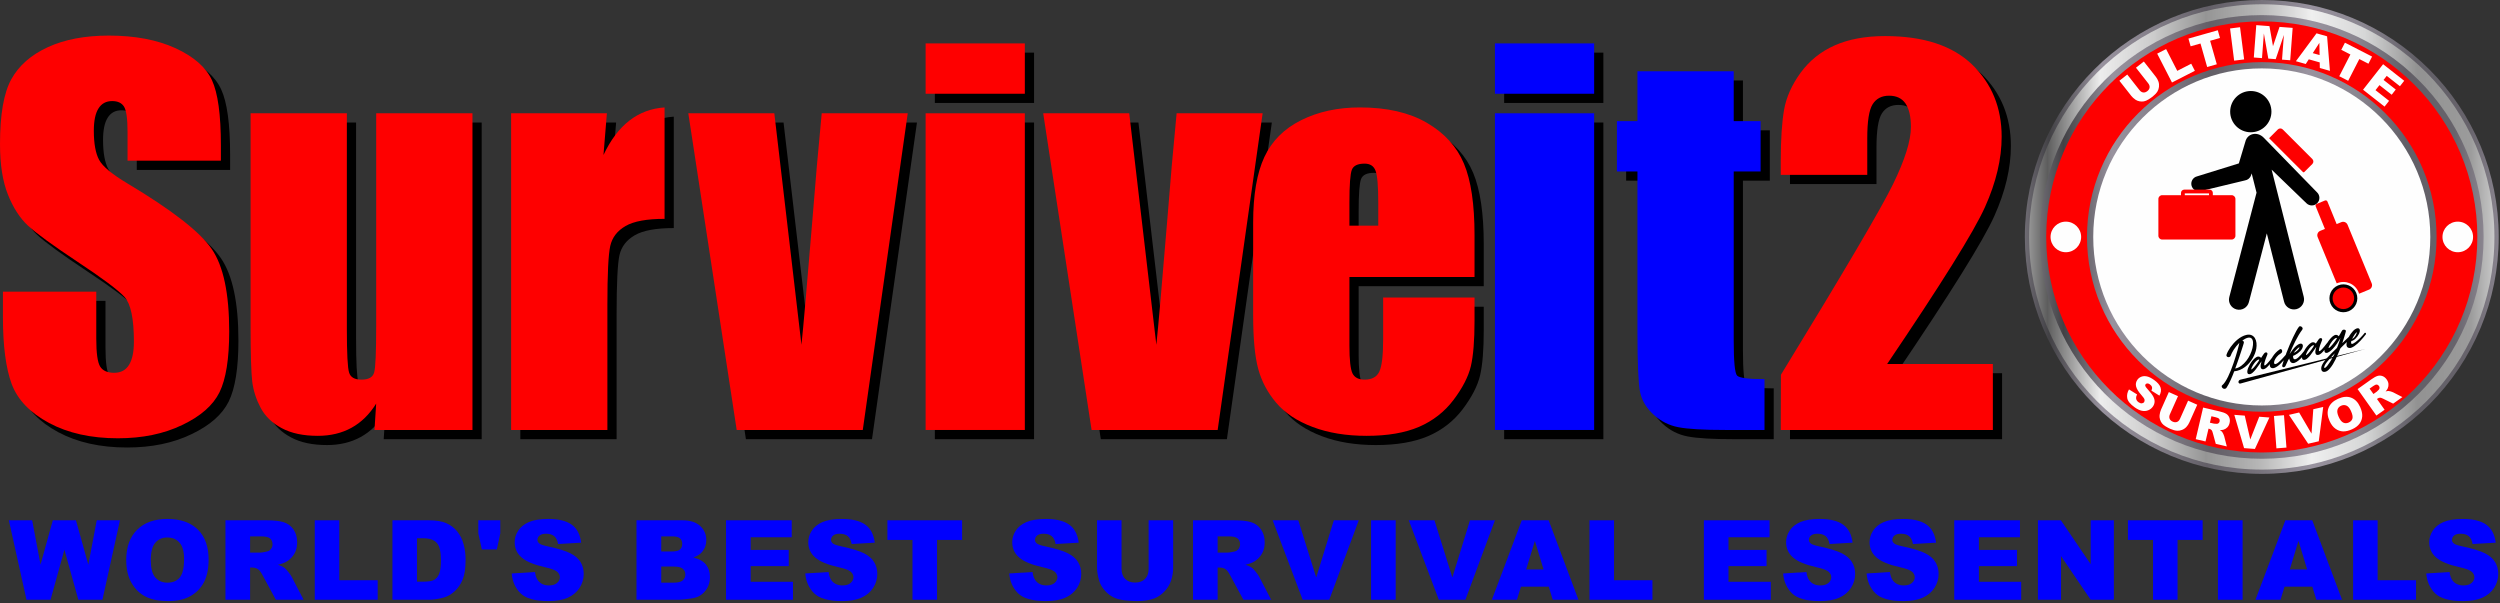
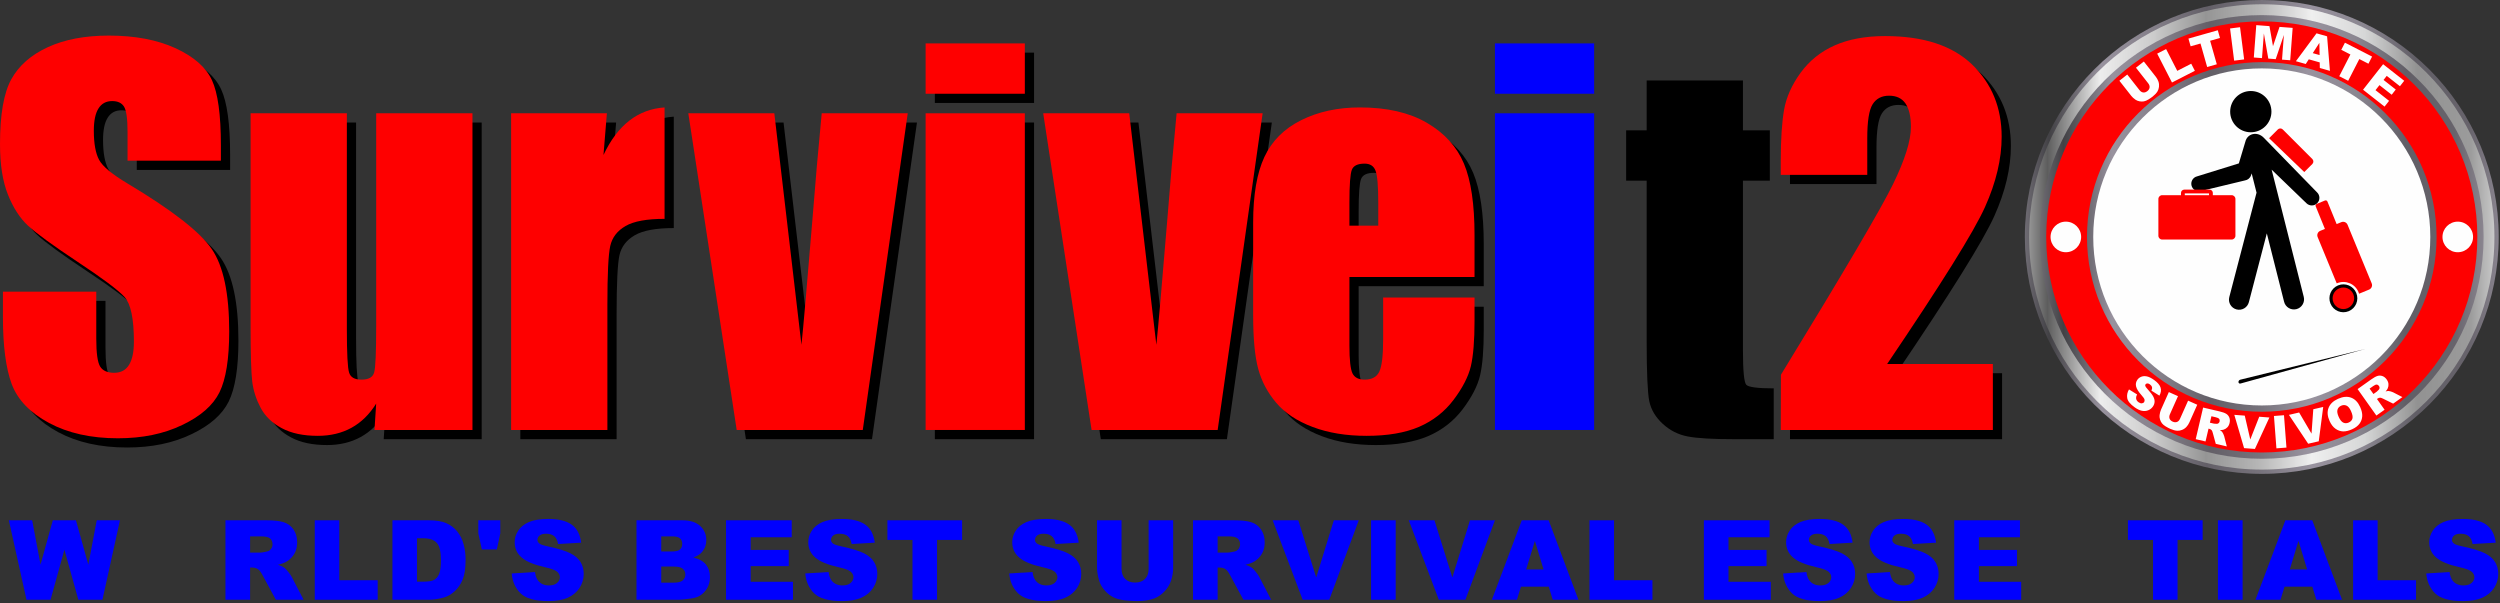
<svg xmlns="http://www.w3.org/2000/svg" width="100%" height="100%" viewBox="0 0 692 167" version="1.1" xml:space="preserve" style="fill-rule:evenodd;clip-rule:evenodd;stroke-linejoin:round;stroke-miterlimit:2;">
  <rect x="0" y="0" width="692" height="167" fill="#333333" stroke="none" />
  <g transform="matrix(1,0,0,1,-49.194,-28.795)">
    <path d="M719.957,49.674C714.124,43.841 707.162,39.144 699.434,35.943C691.99,32.86 683.823,31.158 675.252,31.158C666.681,31.158 658.514,32.86 651.071,35.943C643.343,39.144 636.382,43.841 630.548,49.675C619.109,61.114 612.032,76.92 612.032,94.379C612.032,102.95 613.733,111.117 616.816,118.56C620.018,126.289 624.715,133.25 630.548,139.083C636.381,144.916 643.343,149.613 651.071,152.815C658.514,155.897 666.682,157.599 675.252,157.599C683.823,157.599 691.99,155.898 699.434,152.815C707.162,149.613 714.123,144.916 719.956,139.083C725.79,133.249 730.487,126.288 733.689,118.56C736.771,111.118 738.473,102.95 738.473,94.379C738.473,85.808 736.772,77.641 733.689,70.197C730.487,62.469 725.79,55.507 719.957,49.674ZM700.329,33.764C708.362,37.092 715.586,41.962 721.627,48.004C727.669,54.045 732.54,61.269 735.867,69.302C739.069,77.033 740.836,85.504 740.836,94.379C740.836,103.255 739.069,111.725 735.867,119.456C732.54,127.488 727.669,134.712 721.627,140.754C715.586,146.795 708.362,151.666 700.329,154.993C692.598,158.195 684.128,159.962 675.252,159.962C666.377,159.962 657.906,158.195 650.176,154.993C642.143,151.666 634.919,146.795 628.877,140.754C622.836,134.712 617.965,127.488 614.638,119.456C611.436,111.725 609.669,103.254 609.669,94.379C609.669,76.268 617.01,59.872 628.877,48.004C634.919,41.963 642.143,37.092 650.175,33.764C657.906,30.562 666.377,28.795 675.252,28.795C684.128,28.795 692.598,30.562 700.329,33.764Z" style="fill:url(#_Linear1);" />
    <path d="M112.89,75.828L87.052,75.828L87.052,67.915C87.052,64.217 86.714,61.85 86.06,60.835C85.407,59.821 84.324,59.325 82.791,59.325C81.123,59.325 79.86,60.001 79.004,61.377C78.147,62.729 77.718,64.781 77.718,67.554C77.718,71.116 78.214,73.799 79.184,75.603C80.131,77.384 82.746,79.571 87.052,82.141C99.385,89.513 107.163,95.578 110.364,100.29C113.588,105.002 115.189,112.6 115.189,123.061C115.189,130.681 114.287,136.295 112.506,139.925C110.725,143.533 107.298,146.553 102.18,148.988C97.085,151.446 91.155,152.664 84.369,152.664C76.929,152.664 70.594,151.243 65.319,148.425C60.065,145.607 56.638,142.022 54.992,137.671C53.369,133.297 52.558,127.097 52.558,119.093L52.558,112.081L78.395,112.081L78.395,125.09C78.395,129.103 78.756,131.674 79.477,132.823C80.198,133.973 81.484,134.537 83.332,134.537C85.181,134.537 86.556,133.815 87.458,132.35C88.36,130.907 88.811,128.743 88.811,125.902C88.811,119.612 87.954,115.486 86.241,113.57C84.459,111.631 80.131,108.384 73.232,103.83C66.333,99.253 61.779,95.916 59.524,93.842C57.292,91.768 55.421,88.905 53.956,85.252C52.49,81.6 51.746,76.933 51.746,71.251C51.746,63.067 52.783,57.07 54.88,53.283C56.976,49.495 60.336,46.541 65.003,44.4C69.67,42.258 75.283,41.198 81.889,41.198C89.104,41.198 95.236,42.371 100.332,44.693C105.404,47.038 108.764,49.969 110.41,53.531C112.055,57.07 112.89,63.09 112.89,71.59L112.89,75.828Z" style="fill-rule:nonzero;" />
    <path d="M182.523,62.707L182.523,150.364L155.401,150.364L155.874,143.059C154.025,146.035 151.748,148.267 149.043,149.755C146.337,151.243 143.226,151.987 139.709,151.987C135.718,151.987 132.382,151.288 129.744,149.868C127.106,148.47 125.167,146.599 123.904,144.254C122.665,141.909 121.875,139.497 121.56,136.949C121.267,134.424 121.109,129.396 121.109,121.844L121.109,62.707L147.758,62.707L147.758,122.362C147.758,129.194 147.961,133.229 148.389,134.514C148.795,135.799 149.945,136.431 151.793,136.431C153.755,136.431 154.95,135.777 155.31,134.447C155.694,133.139 155.874,128.878 155.874,121.708L155.874,62.707L182.523,62.707Z" style="fill-rule:nonzero;" />
    <path d="M219.736,62.707L218.789,74.25C222.689,65.953 228.326,61.58 235.698,61.083L235.698,91.926C230.805,91.926 227.198,92.58 224.899,93.91C222.599,95.24 221.201,97.066 220.66,99.433C220.141,101.778 219.871,107.212 219.871,115.734L219.871,150.364L193.222,150.364L193.222,62.707L219.736,62.707Z" style="fill-rule:nonzero;" />
    <path d="M303.009,62.707L290.564,150.364L255.663,150.364L242.271,62.707L266.079,62.707L273.587,126.781C274.106,122.024 275.098,110.526 276.608,92.309C277.397,82.141 278.276,72.266 279.201,62.707L303.009,62.707Z" style="fill-rule:nonzero;" />
    <path d="M335.42,43.363L335.42,57.296L307.959,57.296L307.959,43.363L335.42,43.363ZM335.42,62.707L335.42,150.364L307.959,150.364L307.959,62.707L335.42,62.707Z" style="fill-rule:nonzero;" />
    <path d="M401.243,62.707L388.798,150.364L353.897,150.364L340.505,62.707L364.313,62.707L371.821,126.781C372.34,122.024 373.332,110.526 374.842,92.309C375.631,82.141 376.51,72.266 377.435,62.707L401.243,62.707Z" style="fill-rule:nonzero;" />
    <path d="M459.897,108.023L425.267,108.023L425.267,127.029C425.267,130.997 425.56,133.567 426.124,134.717C426.71,135.867 427.814,136.431 429.46,136.431C431.512,136.431 432.887,135.664 433.563,134.154C434.262,132.62 434.601,129.667 434.601,125.293L434.601,113.705L459.897,113.705L459.897,120.198C459.897,125.631 459.559,129.802 458.882,132.711C458.183,135.619 456.582,138.73 454.08,142.044C451.577,145.359 448.376,147.839 444.521,149.507C440.665,151.153 435.841,151.987 430.024,151.987C424.387,151.987 419.405,151.175 415.076,149.53C410.77,147.906 407.411,145.674 404.998,142.834C402.586,139.993 400.94,136.859 400.016,133.432C399.091,130.028 398.618,125.068 398.618,118.53L398.618,92.94C398.618,85.275 399.655,79.233 401.729,74.791C403.803,70.372 407.185,66.968 411.897,64.623C416.632,62.256 422.043,61.083 428.175,61.083C435.66,61.083 441.838,62.504 446.708,65.345C451.577,68.185 455.004,71.95 456.966,76.64C458.927,81.307 459.897,87.913 459.897,96.412L459.897,108.023ZM433.248,93.82L433.248,87.416C433.248,82.862 433,79.954 432.504,78.624C432.008,77.294 430.993,76.64 429.46,76.64C427.566,76.64 426.394,77.204 425.943,78.331C425.492,79.458 425.267,82.479 425.267,87.416L425.267,93.82L433.248,93.82Z" style="fill-rule:nonzero;" />
-     <path d="M493.006,43.363L493.006,57.296L465.546,57.296L465.546,43.363L493.006,43.363ZM493.006,62.707L493.006,150.364L465.546,150.364L465.546,62.707L493.006,62.707Z" style="fill-rule:nonzero;" />
    <path d="M531.64,51.073L531.64,64.871L539.08,64.871L539.08,78.804L531.64,78.804L531.64,125.676C531.64,131.426 531.955,134.65 532.564,135.303C533.173,135.957 535.698,136.295 540.162,136.295L540.162,150.364L529.363,150.364C523.275,150.364 518.924,150.116 516.309,149.597C513.716,149.101 511.416,147.929 509.432,146.103C507.448,144.276 506.209,142.202 505.712,139.835C505.239,137.49 504.991,131.967 504.991,123.264L504.991,78.804L499.31,78.804L499.31,64.871L504.991,64.871L504.991,51.073L531.64,51.073Z" style="fill-rule:nonzero;" />
    <path d="M603.37,132.102L603.37,150.364L544.661,150.364L544.706,135.078C562.111,106.648 572.46,89.063 575.751,82.299C579.043,75.535 580.689,70.26 580.689,66.494C580.689,63.586 580.17,61.422 579.179,59.979C578.186,58.558 576.676,57.837 574.647,57.837C572.618,57.837 571.085,58.626 570.093,60.204C569.101,61.782 568.605,64.916 568.605,69.606L568.605,79.751L544.661,79.751L544.661,75.851C544.661,69.876 544.977,65.142 545.586,61.692C546.194,58.243 547.727,54.838 550.14,51.502C552.575,48.165 555.731,45.617 559.609,43.904C563.487,42.19 568.131,41.334 573.542,41.334C584.161,41.334 592.187,43.971 597.643,49.224C603.077,54.5 605.805,61.151 605.805,69.2C605.805,75.332 604.272,81.803 601.205,88.634C598.139,95.465 589.098,109.94 574.106,132.102L603.37,132.102Z" style="fill-rule:nonzero;" />
    <path d="M110.337,73.276L84.5,73.276L84.5,65.362C84.5,61.665 84.162,59.298 83.508,58.283C82.854,57.269 81.772,56.773 80.239,56.773C78.57,56.773 77.308,57.449 76.451,58.824C75.594,60.177 75.166,62.229 75.166,65.002C75.166,68.564 75.662,71.247 76.632,73.051C77.579,74.832 80.194,77.018 84.5,79.589C96.832,86.961 104.611,93.026 107.812,97.738C111.036,102.45 112.637,110.048 112.637,120.509C112.637,128.129 111.735,133.743 109.954,137.373C108.173,140.98 104.746,144.001 99.628,146.436C94.533,148.894 88.603,150.111 81.817,150.111C74.377,150.111 68.042,148.691 62.766,145.873C57.513,143.054 54.086,139.47 52.44,135.118C50.817,130.745 50.005,124.544 50.005,116.541L50.005,109.529L75.842,109.529L75.842,122.538C75.842,126.551 76.203,129.121 76.925,130.271C77.646,131.421 78.931,131.985 80.78,131.985C82.629,131.985 84.004,131.263 84.906,129.798C85.808,128.355 86.259,126.19 86.259,123.35C86.259,117.059 85.402,112.933 83.688,111.017C81.907,109.078 77.579,105.832 70.68,101.277C63.781,96.701 59.227,93.364 56.972,91.29C54.74,89.216 52.868,86.352 51.403,82.7C49.938,79.048 49.194,74.381 49.194,68.699C49.194,60.515 50.231,54.518 52.328,50.73C54.424,46.943 57.783,43.989 62.45,41.847C67.117,39.705 72.731,38.646 79.337,38.646C86.552,38.646 92.684,39.818 97.779,42.14C102.852,44.485 106.211,47.416 107.857,50.978C109.503,54.518 110.337,60.538 110.337,69.037L110.337,73.276Z" style="fill:rgb(254,0,0);fill-rule:nonzero;" />
    <path d="M179.971,60.154L179.971,147.811L152.848,147.811L153.322,140.507C151.473,143.483 149.196,145.715 146.491,147.203C143.785,148.691 140.674,149.435 137.157,149.435C133.166,149.435 129.829,148.736 127.191,147.315C124.554,145.918 122.615,144.047 121.352,141.702C120.112,139.357 119.323,136.945 119.008,134.397C118.714,131.872 118.557,126.844 118.557,119.291L118.557,60.154L145.205,60.154L145.205,119.81C145.205,126.641 145.408,130.677 145.837,131.962C146.243,133.247 147.392,133.878 149.241,133.878C151.202,133.878 152.397,133.224 152.758,131.894C153.142,130.587 153.322,126.326 153.322,119.156L153.322,60.154L179.971,60.154Z" style="fill:rgb(254,0,0);fill-rule:nonzero;" />
    <path d="M217.183,60.154L216.236,71.698C220.137,63.401 225.773,59.027 233.146,58.531L233.146,89.374C228.253,89.374 224.646,90.027 222.346,91.358C220.047,92.688 218.649,94.514 218.108,96.881C217.589,99.226 217.319,104.659 217.319,113.181L217.319,147.811L190.67,147.811L190.67,60.154L217.183,60.154Z" style="fill:rgb(254,0,0);fill-rule:nonzero;" />
    <path d="M300.457,60.154L288.011,147.811L253.111,147.811L239.719,60.154L263.527,60.154L271.035,124.229C271.553,119.472 272.545,107.973 274.056,89.757C274.845,79.589 275.724,69.714 276.648,60.154L300.457,60.154Z" style="fill:rgb(254,0,0);fill-rule:nonzero;" />
    <path d="M332.867,40.81L332.867,54.744L305.407,54.744L305.407,40.81L332.867,40.81ZM332.867,60.154L332.867,147.811L305.407,147.811L305.407,60.154L332.867,60.154Z" style="fill:rgb(254,0,0);fill-rule:nonzero;" />
    <path d="M398.691,60.154L386.245,147.811L351.345,147.811L337.953,60.154L361.761,60.154L369.269,124.229C369.787,119.472 370.779,107.973 372.29,89.757C373.079,79.589 373.958,69.714 374.883,60.154L398.691,60.154Z" style="fill:rgb(254,0,0);fill-rule:nonzero;" />
    <path d="M457.344,105.471L422.714,105.471L422.714,124.477C422.714,128.445 423.007,131.015 423.571,132.165C424.157,133.315 425.262,133.878 426.908,133.878C428.96,133.878 430.335,133.112 431.011,131.601C431.71,130.068 432.048,127.115 432.048,122.741L432.048,111.152L457.344,111.152L457.344,117.645C457.344,123.079 457.006,127.25 456.33,130.158C455.631,133.067 454.03,136.178 451.528,139.492C449.025,142.806 445.824,145.286 441.968,146.955C438.113,148.601 433.288,149.435 427.471,149.435C421.835,149.435 416.853,148.623 412.524,146.977C408.218,145.354 404.858,143.122 402.446,140.281C400.033,137.441 398.388,134.307 397.463,130.88C396.539,127.475 396.066,122.515 396.066,115.977L396.066,90.388C396.066,82.723 397.103,76.68 399.177,72.239C401.251,67.82 404.633,64.416 409.345,62.071C414.079,59.704 419.491,58.531 425.623,58.531C433.108,58.531 439.285,59.952 444.155,62.792C449.025,65.633 452.452,69.398 454.414,74.087C456.375,78.754 457.344,85.36 457.344,93.86L457.344,105.471ZM430.696,91.267L430.696,84.864C430.696,80.31 430.448,77.402 429.951,76.072C429.456,74.741 428.441,74.087 426.908,74.087C425.014,74.087 423.842,74.651 423.391,75.779C422.94,76.906 422.714,79.927 422.714,84.864L422.714,91.267L430.696,91.267Z" style="fill:rgb(254,0,0);fill-rule:nonzero;" />
    <path d="M600.817,129.55L600.817,147.811L542.109,147.811L542.154,132.526C559.559,104.096 569.908,86.51 573.199,79.747C576.491,72.983 578.137,67.707 578.137,63.942C578.137,61.034 577.618,58.869 576.626,57.427C575.634,56.006 574.124,55.285 572.095,55.285C570.066,55.285 568.532,56.074 567.54,57.652C566.548,59.23 566.052,62.364 566.052,67.053L566.052,77.199L542.109,77.199L542.109,73.299C542.109,67.324 542.425,62.589 543.033,59.14C543.642,55.69 545.175,52.286 547.588,48.949C550.023,45.613 553.179,43.065 557.057,41.352C560.935,39.638 565.579,38.781 570.99,38.781C581.609,38.781 589.635,41.419 595.091,46.672C600.524,51.948 603.252,58.599 603.252,66.648C603.252,72.78 601.719,79.25 598.653,86.082C595.587,92.913 586.546,107.387 571.553,129.55L600.817,129.55Z" style="fill:rgb(254,0,0);fill-rule:nonzero;" />
    <path d="M490.454,40.81L490.454,54.744L462.994,54.744L462.994,40.81L490.454,40.81ZM490.454,60.154L490.454,147.811L462.994,147.811L462.994,60.154L490.454,60.154Z" style="fill:rgb(0,0,254);fill-rule:nonzero;" />
-     <path d="M529.088,48.521L529.088,62.319L536.528,62.319L536.528,76.252L529.088,76.252L529.088,123.124C529.088,128.873 529.403,132.097 530.012,132.751C530.621,133.405 533.146,133.743 537.61,133.743L537.61,147.811L526.811,147.811C520.723,147.811 516.372,147.563 513.757,147.045C511.164,146.549 508.864,145.377 506.88,143.55C504.896,141.724 503.656,139.65 503.16,137.283C502.687,134.938 502.439,129.414 502.439,120.712L502.439,76.252L496.757,76.252L496.757,62.319L502.439,62.319L502.439,48.521L529.088,48.521Z" style="fill:rgb(0,0,254);fill-rule:nonzero;" />
    <path d="M720.792,48.839C709.138,37.185 693.037,29.976 675.252,29.976C657.468,29.976 641.367,37.185 629.713,48.839C618.059,60.493 610.85,76.594 610.85,94.379C610.85,112.164 618.059,128.264 629.713,139.918C641.367,151.572 657.468,158.781 675.252,158.781C693.037,158.781 709.138,151.572 720.792,139.918C732.446,128.264 739.655,112.164 739.655,94.379C739.655,76.594 732.446,60.493 720.792,48.839Z" style="fill:url(#_Linear2);" />
    <path d="M675.252,45.004C702.521,45.004 724.627,67.11 724.627,94.379C724.627,121.647 702.521,143.753 675.252,143.753C647.984,143.753 625.878,121.647 625.878,94.379C625.878,67.11 647.984,45.004 675.252,45.004Z" style="fill:rgb(254,254,254);" />
    <path d="M675.252,32.976C692.208,32.976 707.559,39.849 718.67,50.961C729.782,62.073 736.655,77.423 736.655,94.379C736.655,111.334 729.782,126.685 718.67,137.797C707.559,148.908 692.208,155.781 675.252,155.781C658.297,155.781 642.946,148.908 631.834,137.797C620.723,126.685 613.85,111.334 613.85,94.379C613.85,77.423 620.723,62.073 631.834,50.961C642.946,39.849 658.297,32.976 675.252,32.976ZM708.239,61.392C699.798,52.951 688.135,47.729 675.252,47.729C662.37,47.729 650.707,52.951 642.266,61.392C633.825,69.833 628.603,81.496 628.603,94.379C628.603,107.261 633.825,118.924 642.266,127.365C650.708,135.807 662.37,141.028 675.252,141.028C688.135,141.028 699.798,135.807 708.239,127.365C716.68,118.924 721.902,107.261 721.902,94.379C721.902,81.496 716.681,69.834 708.239,61.392Z" style="fill:url(#_Linear3);" />
    <path d="M675.252,34.712C708.206,34.712 734.919,61.426 734.919,94.379C734.919,127.332 708.206,154.045 675.252,154.045C642.299,154.045 615.586,127.332 615.586,94.379C615.586,61.426 642.299,34.712 675.252,34.712ZM675.252,45.993C701.975,45.993 723.638,67.656 723.638,94.379C723.638,121.101 701.975,142.764 675.252,142.764C648.53,142.764 626.867,121.101 626.867,94.379C626.867,67.656 648.53,45.993 675.252,45.993Z" style="fill:rgb(254,0,0);" />
    <path d="M621.022,90.145C623.359,90.145 625.255,92.041 625.255,94.379C625.255,96.717 623.359,98.612 621.022,98.612C618.683,98.612 616.788,96.717 616.788,94.379C616.788,92.041 618.683,90.145 621.022,90.145Z" style="fill:rgb(254,254,254);" />
    <path d="M729.505,90.145C731.844,90.145 733.739,92.041 733.739,94.379C733.739,96.717 731.844,98.613 729.505,98.613C727.167,98.613 725.271,96.717 725.271,94.379C725.271,92.041 727.167,90.145 729.505,90.145Z" style="fill:rgb(254,254,254);" />
    <path d="M640.427,47.538L642.608,45.825L645.915,50.033C646.242,50.449 646.486,50.895 646.647,51.367C646.809,51.841 646.859,52.325 646.8,52.821C646.741,53.318 646.602,53.741 646.387,54.093C646.085,54.583 645.638,55.062 645.044,55.529C644.7,55.799 644.306,56.069 643.862,56.34C643.419,56.612 643.004,56.784 642.618,56.855C642.232,56.927 641.824,56.921 641.391,56.835C640.958,56.75 640.59,56.601 640.287,56.387C639.799,56.044 639.419,55.699 639.146,55.352L635.839,51.144L638.02,49.43L641.405,53.739C641.708,54.123 642.051,54.34 642.433,54.389C642.817,54.438 643.198,54.314 643.576,54.017C643.95,53.723 644.161,53.385 644.206,53.003C644.252,52.625 644.12,52.238 643.813,51.847L640.427,47.538ZM646.304,43.641L648.772,42.377L651.862,48.408L655.726,46.429L656.733,48.395L650.4,51.638L646.304,43.641ZM654.954,39.478L663.078,37.171L663.685,39.308L660.957,40.083L662.804,46.589L660.137,47.347L658.289,40.84L655.561,41.615L654.954,39.478ZM666.474,36.677L669.237,36.325L670.371,45.238L667.607,45.59L666.474,36.677ZM673.729,35.75L677.38,36.027L678.358,41.584L680.167,36.238L683.801,36.513L683.123,45.473L680.858,45.301L681.376,38.471L679.11,45.169L677.058,45.013L675.832,38.051L675.314,44.881L673.05,44.709L673.729,35.75ZM691.292,46.07L688.266,45.21L687.427,46.511L684.701,45.737L690.409,38.018L693.332,38.848L694.117,48.411L691.32,47.617L691.292,46.07ZM691.258,44.038L691.197,40.664L689.367,43.501L691.258,44.038ZM698.274,40.605L705.791,44.456L704.778,46.433L702.254,45.14L699.171,51.16L696.702,49.895L699.786,43.875L697.261,42.583L698.274,40.605ZM708.839,46.565L714.68,51.155L713.494,52.665L709.844,49.796L708.959,50.921L712.344,53.58L711.212,55.021L707.828,52.361L706.734,53.753L710.493,56.707L709.237,58.305L703.288,53.63L708.839,46.565Z" style="fill:rgb(254,254,254);fill-rule:nonzero;" />
    <path d="M638.5,136.583L640.741,137.98C640.539,138.36 640.445,138.694 640.459,138.976C640.482,139.437 640.708,139.822 641.141,140.131C641.462,140.361 641.764,140.463 642.046,140.436C642.329,140.409 642.541,140.296 642.683,140.097C642.818,139.908 642.858,139.679 642.8,139.412C642.742,139.144 642.457,138.73 641.949,138.164C641.116,137.236 640.623,136.436 640.464,135.765C640.301,135.094 640.423,134.472 640.832,133.9C641.099,133.526 641.461,133.249 641.917,133.072C642.374,132.892 642.888,132.863 643.462,132.985C644.036,133.106 644.703,133.439 645.463,133.982C646.398,134.649 646.986,135.331 647.227,136.029C647.469,136.727 647.365,137.488 646.917,138.313L644.703,136.923C644.883,136.551 644.937,136.224 644.863,135.945C644.789,135.664 644.593,135.41 644.274,135.183C644.012,134.996 643.773,134.91 643.561,134.926C643.349,134.942 643.186,135.031 643.071,135.191C642.989,135.306 642.969,135.449 643.01,135.619C643.044,135.791 643.233,136.059 643.572,136.427C644.407,137.345 644.959,138.065 645.229,138.586C645.501,139.109 645.62,139.601 645.584,140.062C645.548,140.523 645.387,140.953 645.101,141.353C644.767,141.821 644.329,142.161 643.788,142.373C643.245,142.582 642.669,142.625 642.057,142.497C641.447,142.369 640.788,142.053 640.08,141.548C638.837,140.661 638.147,139.806 638.011,138.986C637.874,138.166 638.037,137.366 638.5,136.583ZM654.859,139.698L657.392,140.828L655.211,145.716C654.996,146.199 654.715,146.624 654.373,146.986C654.029,147.35 653.625,147.621 653.158,147.8C652.691,147.979 652.252,148.053 651.84,148.027C651.266,147.989 650.633,147.817 649.944,147.509C649.545,147.331 649.122,147.108 648.675,146.842C648.228,146.576 647.882,146.289 647.639,145.981C647.396,145.674 647.21,145.31 647.085,144.887C646.958,144.464 646.919,144.069 646.966,143.701C647.042,143.11 647.17,142.612 647.35,142.209L649.53,137.321L652.063,138.451L649.831,143.455C649.631,143.902 649.599,144.307 649.734,144.668C649.87,145.03 650.158,145.31 650.597,145.506C651.031,145.699 651.428,145.727 651.787,145.59C652.143,145.453 652.424,145.157 652.627,144.703L654.859,139.698ZM656.971,150.355L659.016,141.606L663.521,142.659C664.356,142.854 664.979,143.075 665.385,143.322C665.793,143.568 666.087,143.918 666.268,144.369C666.448,144.821 666.471,145.327 666.341,145.884C666.227,146.37 666.026,146.765 665.736,147.069C665.447,147.375 665.095,147.593 664.679,147.728C664.416,147.812 664.072,147.854 663.649,147.852C663.946,148.035 664.155,148.196 664.277,148.339C664.358,148.433 664.466,148.621 664.601,148.899C664.733,149.177 664.817,149.388 664.85,149.532L665.573,152.366L662.519,151.652L661.699,148.646C661.596,148.257 661.485,147.995 661.367,147.858C661.203,147.678 660.997,147.559 660.75,147.501L660.512,147.446L659.684,150.989L656.971,150.355ZM660.898,145.796L662.04,146.063C662.162,146.091 662.412,146.107 662.785,146.11C662.972,146.118 663.141,146.06 663.287,145.937C663.436,145.816 663.532,145.66 663.577,145.469C663.643,145.185 663.605,144.947 663.461,144.754C663.317,144.559 662.999,144.405 662.504,144.29L661.314,144.012L660.898,145.796ZM667.651,143.62L670.543,143.84L672.071,150.442L674.552,144.145L677.361,144.359L673.353,153.064L670.354,152.836L667.651,143.62ZM678.625,143.939L681.403,143.728L682.084,152.687L679.307,152.898L678.625,143.939ZM682.769,143.629L685.595,142.976L689.022,148.822L689.512,142.072L692.257,141.439L691.027,150.944L688.097,151.62L682.769,143.629ZM694.024,145.346C693.419,144.01 693.32,142.802 693.729,141.721C694.138,140.639 695.006,139.799 696.336,139.197C697.699,138.58 698.914,138.471 699.982,138.868C701.05,139.266 701.882,140.124 702.477,141.441C702.91,142.398 703.104,143.253 703.059,144.011C703.014,144.768 702.762,145.456 702.308,146.072C701.853,146.689 701.171,147.201 700.262,147.612C699.34,148.03 698.509,148.229 697.771,148.209C697.033,148.187 696.331,147.945 695.668,147.478C695.006,147.013 694.456,146.302 694.024,145.346ZM696.553,144.208C696.926,145.034 697.35,145.558 697.819,145.779C698.291,146 698.792,145.991 699.322,145.752C699.865,145.506 700.208,145.138 700.346,144.651C700.484,144.161 700.347,143.461 699.932,142.544C699.584,141.775 699.173,141.283 698.703,141.069C698.229,140.854 697.728,140.867 697.194,141.109C696.683,141.34 696.353,141.707 696.208,142.207C696.06,142.707 696.177,143.376 696.553,144.208ZM706.975,143.821L701.777,136.492L705.55,133.816C706.25,133.32 706.827,132.999 707.282,132.859C707.737,132.716 708.194,132.727 708.65,132.891C709.108,133.055 709.503,133.373 709.834,133.84C710.123,134.247 710.285,134.66 710.32,135.078C710.358,135.497 710.289,135.906 710.115,136.306C710.004,136.559 709.807,136.845 709.525,137.16C709.859,137.059 710.118,137.009 710.305,137.013C710.429,137.014 710.642,137.058 710.94,137.141C711.236,137.226 711.449,137.303 711.579,137.373L714.181,138.709L711.622,140.524L708.827,139.147C708.468,138.967 708.199,138.876 708.017,138.874C707.774,138.877 707.548,138.953 707.341,139.099L707.142,139.24L709.247,142.209L706.975,143.821ZM706.162,137.859L707.119,137.18C707.221,137.108 707.398,136.931 707.648,136.653C707.777,136.518 707.846,136.354 707.851,136.163C707.858,135.971 707.806,135.795 707.692,135.635C707.524,135.398 707.319,135.269 707.079,135.249C706.839,135.227 706.512,135.364 706.098,135.658L705.102,136.365L706.162,137.859Z" style="fill:rgb(254,254,254);fill-rule:nonzero;" />
    <path d="M672.216,53.987C675.37,53.987 677.927,56.544 677.927,59.698C677.927,62.852 675.37,65.409 672.216,65.409C669.062,65.409 666.505,62.852 666.505,59.698C666.505,56.544 669.062,53.987 672.216,53.987Z" />
    <path d="M670.706,68.02C671.235,65.77 673.975,65.04 675.807,66.919L690.56,82.049C691.396,82.853 691.422,84.182 690.617,85.019C689.813,85.855 688.483,85.881 687.647,85.077L677.981,75.751L686.873,110.966C687.249,112.469 686.335,113.992 684.833,114.367C683.331,114.743 681.808,113.829 681.432,112.327L676.65,93.391L671.679,112.436C671.292,113.933 669.764,114.832 668.268,114.444C666.771,114.056 665.872,112.528 666.26,111.032L673.805,82.124L672.459,76.795L672.273,77.339C672.01,78.107 671.347,78.624 670.596,78.738L658.326,81.69C657.199,81.958 656.068,81.262 655.8,80.135C655.532,79.008 656.228,77.877 657.355,77.609L668.907,74.025L670.706,68.02Z" style="fill-rule:nonzero;" />
    <path d="M647.687,82.817L652.888,82.817L652.888,82.192C652.888,81.941 652.99,81.714 653.155,81.549C653.32,81.385 653.547,81.282 653.798,81.282L660.796,81.282C661.046,81.282 661.274,81.384 661.439,81.549C661.604,81.714 661.706,81.942 661.706,82.192L661.706,82.817L666.907,82.817C667.487,82.817 667.96,83.291 667.96,83.87L667.96,94.051C667.96,94.63 667.487,95.104 666.907,95.104L647.687,95.104C647.107,95.104 646.634,94.63 646.634,94.051L646.634,83.87C646.634,83.291 647.107,82.817 647.687,82.817ZM653.941,82.817L660.653,82.817L660.653,82.335L653.941,82.335L653.941,82.817Z" style="fill:rgb(254,0,0);" />
-     <path d="M677.275,67.049L679.695,64.629C680.071,64.253 680.685,64.253 681.061,64.629L689.253,72.82C689.628,73.196 689.628,73.81 689.253,74.186L687.018,76.42C686.916,76.522 686.749,76.522 686.646,76.42L677.275,67.049Z" style="fill:rgb(254,0,0);" />
+     <path d="M677.275,67.049L679.695,64.629C680.071,64.253 680.685,64.253 681.061,64.629L689.253,72.82C689.628,73.196 689.628,73.81 689.253,74.186L687.018,76.42L677.275,67.049Z" style="fill:rgb(254,0,0);" />
    <path d="M691.432,92.694L692.73,92.16L690.176,85.912C690.069,85.649 690.194,85.346 690.457,85.238L692.749,84.294C693.011,84.186 693.315,84.312 693.422,84.574L695.976,90.822L697.275,90.287C697.944,90.011 698.718,90.333 698.993,91.003L705.679,107.232C705.956,107.902 705.633,108.675 704.964,108.951L702.181,110.098C702.136,109.945 702.083,109.792 702.021,109.642C701.07,107.334 698.428,106.233 696.12,107.184C696.08,107.201 696.039,107.219 695.999,107.236L690.717,94.413C690.441,93.743 690.763,92.97 691.432,92.694Z" style="fill:rgb(254,0,0);" />
    <path d="M696.371,107.793C698.343,106.98 700.6,107.92 701.412,109.892C702.225,111.864 701.285,114.121 699.313,114.934C697.341,115.746 695.084,114.806 694.271,112.834C693.459,110.862 694.399,108.605 696.371,107.793Z" />
    <path d="M696.705,108.604C698.229,107.976 699.973,108.703 700.601,110.227C701.229,111.75 700.502,113.494 698.978,114.122C697.455,114.75 695.711,114.024 695.083,112.5C694.455,110.976 695.182,109.232 696.705,108.604Z" style="fill:rgb(254,0,0);" />
-     <path d="M670.952,121.508C671.526,121.375 672.012,121.395 672.408,121.567C672.805,121.738 673.118,122.009 673.347,122.38C673.576,122.751 673.721,123.195 673.783,123.713C673.845,124.231 673.827,124.764 673.731,125.315C673.659,125.739 673.535,126.179 673.361,126.639C673.186,127.098 672.966,127.551 672.701,127.999C672.437,128.447 672.129,128.874 671.777,129.281C671.425,129.687 671.036,130.051 670.611,130.374C670.185,130.696 669.722,130.963 669.221,131.176C668.721,131.389 668.189,131.521 667.626,131.574C667.534,131.831 667.406,132.166 667.24,132.579C667.074,132.993 666.893,133.419 666.696,133.858C666.498,134.297 666.295,134.718 666.087,135.121C665.878,135.525 665.69,135.847 665.521,136.089C665.421,136.236 665.307,136.333 665.18,136.379C665.052,136.425 664.926,136.437 664.802,136.413C664.677,136.39 664.564,136.34 664.461,136.263C664.359,136.187 664.281,136.1 664.227,136.001C664.174,135.903 664.148,135.805 664.149,135.706C664.151,135.606 664.2,135.518 664.296,135.441C664.568,135.224 664.844,134.904 665.122,134.482C665.401,134.061 665.674,133.576 665.94,133.028C666.206,132.481 666.464,131.891 666.716,131.256C666.967,130.623 667.203,129.982 667.424,129.334C667.645,128.687 667.85,128.056 668.039,127.443C668.229,126.829 668.395,126.269 668.537,125.763C668.679,125.256 668.792,124.822 668.877,124.46C668.961,124.098 669.015,123.845 669.039,123.7C668.738,123.995 668.455,124.305 668.191,124.633C667.927,124.96 667.691,125.284 667.486,125.605C667.28,125.925 667.106,126.227 666.966,126.509C666.825,126.791 666.72,127.037 666.65,127.244C666.594,127.414 666.49,127.531 666.338,127.597C666.186,127.662 666.037,127.678 665.892,127.643C665.745,127.608 665.628,127.531 665.539,127.412C665.45,127.293 665.437,127.139 665.5,126.951C665.598,126.658 665.74,126.334 665.927,125.98C666.113,125.626 666.337,125.264 666.598,124.894C666.86,124.524 667.154,124.159 667.479,123.798C667.805,123.437 668.153,123.103 668.525,122.795C668.897,122.487 669.288,122.221 669.699,121.997C670.11,121.774 670.528,121.611 670.952,121.508ZM667.889,130.807C668.498,130.691 669.066,130.435 669.592,130.039C670.118,129.643 670.588,129.176 671.002,128.637C671.417,128.099 671.768,127.52 672.054,126.903C672.34,126.285 672.55,125.688 672.683,125.111C672.815,124.534 672.866,124.013 672.833,123.548C672.8,123.083 672.674,122.735 672.455,122.504C672.236,122.272 671.911,122.191 671.481,122.261C671.05,122.331 670.505,122.611 669.846,123.102C669.906,123.104 669.966,123.118 670.027,123.145C670.088,123.172 670.144,123.211 670.194,123.263C670.244,123.314 670.278,123.379 670.296,123.455C670.314,123.533 670.31,123.622 670.283,123.724C670.216,123.965 670.12,124.283 669.995,124.677C669.871,125.072 669.732,125.502 669.579,125.968C669.425,126.434 669.265,126.917 669.097,127.418C668.929,127.918 668.768,128.388 668.613,128.83C668.457,129.27 668.317,129.667 668.189,130.019C668.062,130.371 667.961,130.634 667.889,130.807ZM675.192,128.782C674.975,129.071 674.73,129.421 674.454,129.834C674.178,130.246 673.891,130.644 673.593,131.028C673.294,131.411 672.988,131.734 672.672,131.998C672.357,132.261 672.046,132.385 671.74,132.371C671.537,132.364 671.398,132.28 671.323,132.118C671.248,131.957 671.226,131.75 671.254,131.497C671.283,131.244 671.36,130.959 671.486,130.642C671.612,130.325 671.769,130.002 671.957,129.673C672.145,129.344 672.362,129.027 672.607,128.722C672.852,128.417 673.109,128.147 673.38,127.912C673.699,127.631 674.004,127.491 674.296,127.492C674.588,127.493 674.843,127.616 675.064,127.86C675.118,127.785 675.183,127.691 675.259,127.576C675.336,127.461 675.414,127.342 675.494,127.218C675.574,127.093 675.654,126.973 675.735,126.858C675.816,126.742 675.887,126.65 675.951,126.581C676.052,126.46 676.165,126.386 676.29,126.357C676.415,126.329 676.523,126.335 676.614,126.375C676.706,126.416 676.771,126.492 676.808,126.603C676.845,126.713 676.832,126.846 676.766,127.001C676.37,127.974 676.114,128.7 676,129.177C675.885,129.655 675.892,129.912 676.022,129.947C676.151,129.982 676.401,129.805 676.771,129.415C677.141,129.026 677.612,128.454 678.185,127.702C678.255,127.615 678.324,127.565 678.39,127.551C678.457,127.539 678.511,127.552 678.552,127.593C678.593,127.634 678.612,127.698 678.609,127.785C678.607,127.871 678.568,127.977 678.492,128.1C677.777,129.234 677.173,130.022 676.68,130.465C676.187,130.909 675.755,131.084 675.385,130.992C675.152,130.932 675.008,130.737 674.951,130.408C674.894,130.078 674.974,129.536 675.192,128.782ZM672.949,130.621C673.084,130.483 673.234,130.31 673.401,130.102C673.568,129.895 673.731,129.684 673.889,129.471C674.048,129.258 674.188,129.057 674.31,128.87C674.432,128.683 674.511,128.546 674.548,128.459C674.577,128.391 674.556,128.345 674.487,128.32C674.418,128.295 674.312,128.318 674.169,128.391C674.026,128.462 673.849,128.599 673.639,128.8C673.429,129.001 673.198,129.295 672.946,129.679C672.893,129.762 672.827,129.872 672.748,130.008C672.669,130.145 672.598,130.28 672.535,130.413C672.473,130.545 672.422,130.668 672.383,130.782C672.345,130.895 672.334,130.973 672.349,131.017C672.365,131.06 672.419,131.054 672.513,131C672.606,130.945 672.752,130.819 672.949,130.621ZM682.196,126.666C682.252,126.617 682.31,126.596 682.369,126.602C682.429,126.607 682.479,126.631 682.52,126.672C682.561,126.713 682.583,126.765 682.588,126.828C682.592,126.892 682.572,126.956 682.525,127.019C682.387,127.21 682.214,127.439 682.009,127.703C681.804,127.968 681.576,128.242 681.325,128.528C681.074,128.813 680.811,129.095 680.535,129.374C680.258,129.652 679.98,129.896 679.698,130.103C679.417,130.31 679.14,130.47 678.869,130.584C678.598,130.698 678.343,130.735 678.103,130.694C677.864,130.653 677.693,130.534 677.59,130.338C677.488,130.14 677.447,129.893 677.468,129.594C677.49,129.296 677.57,128.965 677.709,128.601C677.848,128.238 678.038,127.869 678.279,127.497C678.518,127.124 678.804,126.763 679.135,126.414C679.465,126.065 679.833,125.76 680.237,125.499C680.383,125.401 680.513,125.387 680.627,125.455C680.742,125.524 680.821,125.626 680.864,125.762C680.907,125.897 680.91,126.045 680.87,126.206C680.831,126.367 680.734,126.493 680.58,126.585C680.084,126.87 679.683,127.207 679.376,127.597C679.07,127.987 678.86,128.343 678.748,128.666C678.634,128.988 678.621,129.239 678.705,129.419C678.79,129.599 678.98,129.625 679.275,129.496C679.48,129.408 679.72,129.242 679.994,128.998C680.269,128.754 680.544,128.486 680.82,128.195C681.095,127.903 681.356,127.617 681.603,127.338C681.849,127.058 682.047,126.834 682.196,126.666ZM682.932,126.848C683.016,126.714 683.132,126.54 683.282,126.324C683.431,126.108 683.594,125.887 683.768,125.661C683.943,125.434 684.119,125.218 684.299,125.012C684.479,124.806 684.642,124.649 684.786,124.542C685.145,124.233 685.457,124.039 685.722,123.962C685.987,123.884 686.197,123.887 686.351,123.972C686.505,124.056 686.595,124.205 686.623,124.417C686.651,124.629 686.606,124.872 686.49,125.143C686.366,125.425 686.188,125.687 685.956,125.929C685.723,126.17 685.478,126.387 685.221,126.579C684.964,126.771 684.713,126.929 684.468,127.054C684.223,127.178 684.035,127.262 683.903,127.305C683.906,127.717 683.974,127.99 684.106,128.124C684.238,128.257 684.409,128.287 684.619,128.215C684.83,128.143 685.069,127.992 685.336,127.763C685.603,127.534 685.874,127.267 686.148,126.963C686.423,126.659 686.688,126.338 686.944,125.999C687.199,125.662 687.418,125.348 687.6,125.059C687.66,124.957 687.735,124.903 687.824,124.898C687.912,124.892 687.988,124.919 688.051,124.98C688.115,125.041 688.154,125.125 688.17,125.233C688.186,125.341 688.153,125.457 688.068,125.583C687.93,125.791 687.722,126.076 687.443,126.437C687.164,126.799 686.852,127.168 686.507,127.547C686.161,127.926 685.797,128.273 685.413,128.589C685.029,128.904 684.669,129.119 684.33,129.233C683.991,129.348 683.689,129.322 683.423,129.154C683.158,128.987 682.967,128.608 682.849,128.019C682.642,128.323 682.463,128.657 682.311,129.019C682.158,129.381 682.001,129.722 681.837,130.041C681.755,130.2 681.657,130.312 681.544,130.376C681.43,130.44 681.321,130.464 681.219,130.447C681.116,130.431 681.032,130.378 680.966,130.288C680.901,130.197 680.884,130.074 680.916,129.92C681.021,129.488 681.18,128.96 681.394,128.335C681.608,127.711 681.851,127.049 682.123,126.35C682.395,125.649 682.686,124.936 682.994,124.21C683.302,123.484 683.611,122.796 683.92,122.147C684.23,121.497 684.525,120.916 684.806,120.404C685.088,119.891 685.337,119.499 685.555,119.227C685.632,119.129 685.745,119.087 685.894,119.099C686.043,119.112 686.178,119.165 686.299,119.258C686.419,119.351 686.504,119.472 686.552,119.618C686.6,119.765 686.563,119.919 686.439,120.08C686.122,120.499 685.799,120.986 685.47,121.541C685.141,122.096 684.822,122.677 684.514,123.283C684.206,123.889 683.915,124.501 683.641,125.12C683.367,125.738 683.131,126.314 682.932,126.848ZM684.072,126.473C684.237,126.412 684.405,126.327 684.574,126.219C684.744,126.109 684.903,125.99 685.05,125.862C685.198,125.733 685.326,125.598 685.434,125.457C685.542,125.317 685.618,125.182 685.659,125.05C685.686,124.957 685.677,124.914 685.631,124.922C685.585,124.93 685.514,124.97 685.418,125.042C685.321,125.115 685.209,125.211 685.083,125.33C684.956,125.45 684.829,125.577 684.704,125.713C684.578,125.849 684.459,125.986 684.346,126.123C684.233,126.261 684.142,126.377 684.072,126.473ZM690.336,124.822C690.119,125.111 689.873,125.461 689.598,125.874C689.322,126.286 689.035,126.684 688.737,127.067C688.438,127.451 688.131,127.775 687.816,128.038C687.5,128.301 687.19,128.425 686.884,128.411C686.681,128.404 686.542,128.32 686.467,128.158C686.393,127.997 686.37,127.79 686.398,127.537C686.427,127.284 686.504,126.999 686.63,126.682C686.755,126.365 686.912,126.042 687.101,125.713C687.289,125.384 687.505,125.067 687.75,124.762C687.996,124.457 688.253,124.187 688.524,123.952C688.843,123.671 689.148,123.531 689.439,123.532C689.732,123.533 689.987,123.656 690.208,123.899C690.261,123.825 690.326,123.731 690.403,123.616C690.48,123.501 690.558,123.382 690.638,123.258C690.718,123.133 690.798,123.013 690.879,122.897C690.959,122.781 691.031,122.69 691.094,122.621C691.196,122.5 691.309,122.426 691.433,122.397C691.558,122.369 691.667,122.375 691.759,122.415C691.85,122.456 691.914,122.532 691.952,122.642C691.989,122.754 691.975,122.886 691.91,123.041C691.513,124.014 691.258,124.74 691.144,125.218C691.029,125.695 691.037,125.951 691.166,125.987C691.295,126.022 691.545,125.844 691.915,125.455C692.285,125.066 692.756,124.494 693.329,123.742C693.399,123.655 693.467,123.605 693.534,123.591C693.601,123.578 693.655,123.592 693.695,123.633C693.737,123.674 693.756,123.738 693.753,123.825C693.751,123.911 693.712,124.017 693.636,124.14C692.92,125.274 692.317,126.062 691.823,126.505C691.33,126.949 690.899,127.124 690.529,127.032C690.296,126.972 690.152,126.777 690.095,126.448C690.038,126.118 690.118,125.576 690.336,124.822ZM688.093,126.661C688.227,126.523 688.378,126.35 688.545,126.143C688.712,125.935 688.875,125.724 689.033,125.511C689.192,125.298 689.332,125.097 689.454,124.91C689.576,124.723 689.655,124.587 689.691,124.499C689.721,124.432 689.7,124.385 689.631,124.36C689.562,124.335 689.456,124.359 689.313,124.43C689.17,124.502 688.993,124.639 688.783,124.84C688.573,125.041 688.342,125.334 688.09,125.719C688.037,125.802 687.971,125.912 687.892,126.048C687.812,126.185 687.741,126.32 687.679,126.453C687.617,126.585 687.566,126.708 687.527,126.822C687.489,126.935 687.477,127.014 687.493,127.057C687.509,127.1 687.564,127.094 687.657,127.04C687.75,126.985 687.896,126.859 688.093,126.661ZM698.529,120.497C698.511,120.596 698.468,120.762 698.4,120.995C698.331,121.228 698.253,121.499 698.165,121.806C698.076,122.113 697.976,122.438 697.865,122.782C697.754,123.125 697.646,123.457 697.542,123.777C697.763,123.556 698.046,123.281 698.391,122.954C698.736,122.627 699.087,122.297 699.444,121.962C699.523,121.89 699.603,121.858 699.684,121.867C699.765,121.876 699.829,121.911 699.876,121.972C699.922,122.033 699.942,122.11 699.936,122.202C699.93,122.293 699.887,122.38 699.808,122.461C699.698,122.567 699.556,122.708 699.381,122.882C699.208,123.057 699.022,123.241 698.824,123.435C698.627,123.629 698.425,123.826 698.219,124.026C698.013,124.226 697.825,124.409 697.655,124.574C697.485,124.739 697.339,124.885 697.217,125.011C697.094,125.138 697.022,125.217 696.999,125.249C696.767,125.809 696.543,126.344 696.325,126.853C696.107,127.362 695.885,127.848 695.66,128.311C695.435,128.775 695.193,129.215 694.934,129.632C694.676,130.048 694.395,130.438 694.091,130.801C693.685,131.278 693.293,131.57 692.916,131.677C692.539,131.784 692.24,131.75 692.021,131.575C691.802,131.4 691.699,131.106 691.712,130.694C691.725,130.281 691.915,129.795 692.282,129.234C692.595,128.764 692.962,128.294 693.381,127.822C693.8,127.352 694.203,126.923 694.591,126.537C694.978,126.152 695.312,125.828 695.594,125.565C695.876,125.302 696.036,125.144 696.074,125.091C696.161,124.887 696.251,124.661 696.344,124.413C696.436,124.165 696.524,123.916 696.608,123.666C696.692,123.416 696.772,123.175 696.849,122.944C696.926,122.713 696.988,122.518 697.037,122.359C696.751,122.864 696.427,123.377 696.067,123.898C695.706,124.419 695.325,124.895 694.924,125.327C694.782,125.476 694.634,125.62 694.479,125.76C694.324,125.899 694.166,126.024 694.004,126.135C693.843,126.247 693.684,126.336 693.528,126.402C693.372,126.468 693.222,126.495 693.077,126.481C692.874,126.475 692.737,126.389 692.666,126.227C692.596,126.065 692.579,125.854 692.615,125.594C692.652,125.335 692.738,125.044 692.871,124.721C693.005,124.397 693.172,124.067 693.373,123.731C693.573,123.394 693.803,123.065 694.064,122.743C694.325,122.42 694.602,122.135 694.898,121.885C695.234,121.608 695.541,121.474 695.821,121.482C696.1,121.491 696.346,121.622 696.559,121.877C696.605,121.813 696.67,121.71 696.753,121.568C696.835,121.426 696.922,121.274 697.013,121.113C697.103,120.951 697.191,120.793 697.277,120.637C697.363,120.481 697.437,120.36 697.499,120.275C697.576,120.169 697.679,120.099 697.808,120.065C697.936,120.031 698.058,120.03 698.175,120.06C698.291,120.089 698.386,120.142 698.459,120.218C698.532,120.294 698.555,120.387 698.529,120.497ZM694.347,124.703C694.49,124.562 694.649,124.385 694.824,124.171C694.999,123.958 695.17,123.739 695.336,123.515C695.502,123.29 695.65,123.083 695.781,122.894C695.911,122.705 695.994,122.567 696.03,122.48C696.06,122.412 696.041,122.363 695.976,122.333C695.91,122.303 695.804,122.326 695.657,122.403C695.51,122.481 695.328,122.621 695.11,122.824C694.891,123.028 694.653,123.327 694.393,123.722C694.331,123.807 694.261,123.918 694.182,124.055C694.102,124.192 694.028,124.332 693.957,124.475C693.887,124.618 693.831,124.747 693.788,124.862C693.745,124.976 693.732,125.057 693.748,125.105C693.764,125.152 693.816,125.149 693.906,125.096C693.995,125.042 694.142,124.911 694.347,124.703ZM695.482,126.589C695.308,126.763 695.125,126.953 694.932,127.159C694.74,127.364 694.545,127.574 694.349,127.789C694.152,128.004 693.966,128.214 693.79,128.419C693.615,128.625 693.457,128.81 693.316,128.976C693.005,129.367 692.79,129.702 692.67,129.978C692.549,130.255 692.504,130.448 692.533,130.556C692.562,130.666 692.655,130.677 692.814,130.593C692.973,130.508 693.181,130.303 693.437,129.978C693.631,129.729 693.824,129.459 694.014,129.168C694.205,128.877 694.39,128.584 694.567,128.287C694.746,127.991 694.913,127.697 695.07,127.407C695.227,127.116 695.364,126.843 695.482,126.589ZM700.13,123.966C700.226,124.009 700.364,123.988 700.544,123.902C700.724,123.816 700.926,123.69 701.151,123.524C701.376,123.357 701.613,123.165 701.859,122.945C702.106,122.725 702.346,122.499 702.579,122.266C702.812,122.033 703.026,121.802 703.221,121.575C703.417,121.347 703.58,121.147 703.712,120.975C703.759,120.92 703.816,120.896 703.885,120.904C703.952,120.912 704.008,120.946 704.05,121.003C704.092,121.061 704.11,121.134 704.103,121.222C704.097,121.31 704.038,121.402 703.927,121.5C703.756,121.717 703.556,121.965 703.326,122.245C703.096,122.525 702.849,122.805 702.585,123.085C702.322,123.364 702.047,123.634 701.761,123.894C701.475,124.154 701.193,124.381 700.914,124.574C700.636,124.767 700.366,124.915 700.102,125.019C699.839,125.122 699.596,125.152 699.373,125.106C699.124,125.059 698.947,124.944 698.841,124.761C698.735,124.578 698.688,124.351 698.698,124.082C698.709,123.812 698.768,123.512 698.876,123.183C698.984,122.853 699.122,122.52 699.288,122.183C699.454,121.847 699.648,121.524 699.867,121.212C700.086,120.901 700.31,120.625 700.538,120.385C700.846,120.071 701.137,119.86 701.413,119.749C701.688,119.638 701.913,119.62 702.087,119.695C702.261,119.77 702.366,119.93 702.4,120.175C702.434,120.42 702.367,120.737 702.201,121.125C702.09,121.361 701.952,121.597 701.787,121.834C701.622,122.071 701.443,122.285 701.249,122.478C701.055,122.671 700.855,122.831 700.649,122.958C700.442,123.085 700.246,123.156 700.061,123.17C700.039,123.219 700.018,123.282 699.999,123.36C699.978,123.439 699.969,123.519 699.971,123.6C699.972,123.682 699.984,123.758 700.006,123.83C700.028,123.902 700.069,123.947 700.13,123.966ZM700.263,122.613C700.436,122.551 700.645,122.389 700.889,122.127C701.132,121.865 701.336,121.519 701.5,121.088C701.558,120.944 701.581,120.852 701.57,120.812C701.558,120.772 701.527,120.77 701.474,120.805C701.422,120.84 701.35,120.908 701.26,121.009C701.17,121.11 701.079,121.229 700.987,121.365C700.826,121.596 700.673,121.836 700.53,122.085C700.387,122.333 700.298,122.509 700.263,122.613Z" style="fill-rule:nonzero;" />
    <path d="M669.357,134.957C669.071,135.032 668.822,134.856 668.801,134.565C668.781,134.273 668.997,133.975 669.283,133.9L703.929,125.379L669.357,134.957Z" style="fill-rule:nonzero;" />
    <path d="M51.644,172.809L58.096,172.809L60.415,185.083L63.815,172.809L70.216,172.809L73.642,185.104L75.977,172.809L82.398,172.809L77.549,194.807L70.882,194.807L67.021,180.956L63.185,194.807L56.529,194.807L51.644,172.809Z" style="fill:rgb(0,0,254);fill-rule:nonzero;" />
-     <path d="M84.138,183.823C84.138,180.234 85.137,177.438 87.139,175.441C89.141,173.439 91.926,172.44 95.5,172.44C99.162,172.44 101.983,173.424 103.965,175.385C105.946,177.351 106.935,180.106 106.935,183.644C106.935,186.215 106.505,188.319 105.639,189.963C104.774,191.606 103.519,192.887 101.886,193.803C100.247,194.72 98.209,195.176 95.767,195.176C93.289,195.176 91.235,194.781 89.607,193.993C87.984,193.199 86.663,191.949 85.654,190.239C84.645,188.534 84.138,186.394 84.138,183.823ZM90.928,183.839C90.928,186.056 91.343,187.654 92.167,188.621C92.997,189.589 94.123,190.075 95.547,190.075C97.006,190.075 98.143,189.599 98.941,188.652C99.745,187.699 100.145,186 100.145,183.537C100.145,181.468 99.725,179.957 98.89,179.005C98.05,178.048 96.919,177.571 95.485,177.571C94.113,177.571 93.007,178.058 92.177,179.025C91.343,179.993 90.928,181.601 90.928,183.839Z" style="fill:rgb(0,0,254);fill-rule:nonzero;" />
    <path d="M111.599,194.807L111.599,172.809L122.926,172.809C125.025,172.809 126.633,172.988 127.739,173.352C128.85,173.71 129.746,174.381 130.427,175.354C131.108,176.332 131.446,177.525 131.446,178.928C131.446,180.147 131.185,181.202 130.662,182.087C130.145,182.978 129.429,183.695 128.512,184.248C127.933,184.596 127.134,184.888 126.126,185.119C126.935,185.39 127.524,185.657 127.892,185.928C128.138,186.107 128.502,186.496 128.978,187.085C129.449,187.674 129.766,188.13 129.925,188.452L133.228,194.807L125.547,194.807L121.917,188.099C121.456,187.228 121.046,186.665 120.688,186.404C120.196,186.066 119.638,185.897 119.019,185.897L118.419,185.897L118.419,194.807L111.599,194.807ZM118.419,181.75L121.292,181.75C121.599,181.75 122.204,181.647 123.095,181.447C123.545,181.36 123.914,181.13 124.196,180.756C124.482,180.382 124.626,179.957 124.626,179.476C124.626,178.764 124.4,178.216 123.95,177.837C123.499,177.453 122.654,177.264 121.41,177.264L118.419,177.264L118.419,181.75Z" style="fill:rgb(0,0,254);fill-rule:nonzero;" />
    <path d="M136.32,172.809L143.11,172.809L143.11,189.399L153.74,189.399L153.74,194.807L136.32,194.807L136.32,172.809Z" style="fill:rgb(0,0,254);fill-rule:nonzero;" />
    <path d="M157.821,172.809L167.924,172.809C169.91,172.809 171.523,173.08 172.747,173.618C173.971,174.161 174.985,174.934 175.789,175.943C176.588,176.957 177.166,178.129 177.525,179.471C177.888,180.812 178.067,182.231 178.067,183.731C178.067,186.081 177.801,187.904 177.264,189.2C176.731,190.495 175.988,191.581 175.036,192.457C174.084,193.332 173.065,193.916 171.974,194.208C170.484,194.607 169.132,194.807 167.924,194.807L157.821,194.807L157.821,172.809ZM164.611,177.786L164.611,189.799L166.28,189.799C167.704,189.799 168.717,189.64 169.322,189.328C169.921,189.011 170.392,188.463 170.735,187.679C171.078,186.89 171.247,185.621 171.247,183.859C171.247,181.529 170.868,179.937 170.105,179.076C169.342,178.216 168.077,177.786 166.311,177.786L164.611,177.786Z" style="fill:rgb(0,0,254);fill-rule:nonzero;" />
    <path d="M181.59,172.809L187.673,172.809L187.673,176.434L186.716,180.889L182.578,180.889L181.59,176.434L181.59,172.809Z" style="fill:rgb(0,0,254);fill-rule:nonzero;" />
    <path d="M190.827,187.531L197.279,187.126C197.417,188.171 197.704,188.969 198.134,189.512C198.836,190.398 199.834,190.843 201.135,190.843C202.102,190.843 202.85,190.618 203.372,190.163C203.9,189.707 204.161,189.179 204.161,188.58C204.161,188.012 203.915,187.5 203.418,187.049C202.922,186.599 201.764,186.179 199.947,185.774C196.967,185.109 194.847,184.218 193.577,183.107C192.297,182 191.657,180.587 191.657,178.867C191.657,177.74 191.984,176.675 192.64,175.672C193.295,174.663 194.278,173.874 195.594,173.301C196.91,172.727 198.713,172.44 201.002,172.44C203.813,172.44 205.953,172.963 207.428,174.012C208.902,175.057 209.778,176.721 210.06,179.005L203.669,179.384C203.5,178.385 203.142,177.658 202.599,177.208C202.051,176.752 201.298,176.527 200.341,176.527C199.552,176.527 198.953,176.696 198.554,177.028C198.155,177.361 197.955,177.771 197.955,178.252C197.955,178.6 198.119,178.913 198.441,179.194C198.754,179.486 199.512,179.753 200.71,180.003C203.68,180.643 205.805,181.294 207.085,181.949C208.37,182.604 209.307,183.414 209.891,184.387C210.474,185.354 210.766,186.44 210.766,187.643C210.766,189.051 210.377,190.352 209.599,191.545C208.815,192.733 207.73,193.639 206.327,194.254C204.929,194.868 203.168,195.176 201.037,195.176C197.299,195.176 194.708,194.454 193.27,193.015C191.831,191.576 191.017,189.748 190.827,187.531Z" style="fill:rgb(0,0,254);fill-rule:nonzero;" />
    <path d="M225.375,172.809L238.109,172.809C240.229,172.809 241.857,173.337 242.994,174.386C244.131,175.436 244.699,176.736 244.699,178.288C244.699,179.589 244.295,180.705 243.481,181.632C242.943,182.256 242.149,182.743 241.11,183.107C242.692,183.485 243.849,184.136 244.597,185.062C245.34,185.989 245.713,187.152 245.713,188.55C245.713,189.691 245.447,190.716 244.92,191.627C244.387,192.539 243.66,193.255 242.744,193.788C242.17,194.115 241.31,194.356 240.157,194.505C238.626,194.704 237.613,194.807 237.111,194.807L225.375,194.807L225.375,172.809ZM232.226,181.442L235.191,181.442C236.25,181.442 236.993,181.258 237.408,180.894C237.823,180.526 238.033,179.998 238.033,179.307C238.033,178.667 237.823,178.165 237.408,177.807C236.993,177.443 236.266,177.264 235.237,177.264L232.226,177.264L232.226,181.442ZM232.226,190.075L235.692,190.075C236.865,190.075 237.689,189.865 238.171,189.451C238.652,189.036 238.893,188.483 238.893,187.781C238.893,187.131 238.657,186.609 238.181,186.215C237.705,185.82 236.87,185.621 235.677,185.621L232.226,185.621L232.226,190.075Z" style="fill:rgb(0,0,254);fill-rule:nonzero;" />
    <path d="M250.158,172.809L268.345,172.809L268.345,177.51L256.978,177.51L256.978,181.012L267.516,181.012L267.516,185.498L256.978,185.498L256.978,189.83L268.684,189.83L268.684,194.807L250.158,194.807L250.158,172.809Z" style="fill:rgb(0,0,254);fill-rule:nonzero;" />
    <path d="M272.093,187.531L278.545,187.126C278.683,188.171 278.97,188.969 279.4,189.512C280.102,190.398 281.1,190.843 282.401,190.843C283.369,190.843 284.116,190.618 284.638,190.163C285.166,189.707 285.427,189.179 285.427,188.58C285.427,188.012 285.181,187.5 284.685,187.049C284.188,186.599 283.031,186.179 281.213,185.774C278.233,185.109 276.113,184.218 274.843,183.107C273.563,182 272.923,180.587 272.923,178.867C272.923,177.74 273.251,176.675 273.906,175.672C274.561,174.663 275.545,173.874 276.861,173.301C278.176,172.727 279.979,172.44 282.268,172.44C285.079,172.44 287.219,172.963 288.694,174.012C290.169,175.057 291.044,176.721 291.326,179.005L284.936,179.384C284.767,178.385 284.408,177.658 283.865,177.208C283.318,176.752 282.565,176.527 281.607,176.527C280.819,176.527 280.22,176.696 279.82,177.028C279.421,177.361 279.221,177.771 279.221,178.252C279.221,178.6 279.385,178.913 279.708,179.194C280.02,179.486 280.778,179.753 281.976,180.003C284.946,180.643 287.071,181.294 288.351,181.949C289.636,182.604 290.573,183.414 291.157,184.387C291.741,185.354 292.033,186.44 292.033,187.643C292.033,189.051 291.643,190.352 290.865,191.545C290.082,192.733 288.996,193.639 287.593,194.254C286.195,194.868 284.434,195.176 282.304,195.176C278.566,195.176 275.975,194.454 274.536,193.015C273.097,191.576 272.283,189.748 272.093,187.531Z" style="fill:rgb(0,0,254);fill-rule:nonzero;" />
    <path d="M294.828,172.809L315.504,172.809L315.504,178.247L308.561,178.247L308.561,194.807L301.771,194.807L301.771,178.247L294.828,178.247L294.828,172.809Z" style="fill:rgb(0,0,254);fill-rule:nonzero;" />
    <path d="M328.546,187.531L334.998,187.126C335.136,188.171 335.423,188.969 335.853,189.512C336.554,190.398 337.553,190.843 338.853,190.843C339.821,190.843 340.569,190.618 341.091,190.163C341.619,189.707 341.88,189.179 341.88,188.58C341.88,188.012 341.634,187.5 341.137,187.049C340.641,186.599 339.483,186.179 337.665,185.774C334.685,185.109 332.566,184.218 331.296,183.107C330.015,182 329.375,180.587 329.375,178.867C329.375,177.74 329.703,176.675 330.358,175.672C331.014,174.663 331.997,173.874 333.313,173.301C334.629,172.727 336.431,172.44 338.72,172.44C341.532,172.44 343.672,172.963 345.147,174.012C346.621,175.057 347.497,176.721 347.779,179.005L341.388,179.384C341.219,178.385 340.861,177.658 340.318,177.208C339.77,176.752 339.017,176.527 338.06,176.527C337.271,176.527 336.672,176.696 336.273,177.028C335.873,177.361 335.674,177.771 335.674,178.252C335.674,178.6 335.838,178.913 336.16,179.194C336.473,179.486 337.23,179.753 338.428,180.003C341.398,180.643 343.523,181.294 344.804,181.949C346.089,182.604 347.026,183.414 347.61,184.387C348.193,185.354 348.485,186.44 348.485,187.643C348.485,189.051 348.096,190.352 347.318,191.545C346.534,192.733 345.449,193.639 344.046,194.254C342.648,194.868 340.886,195.176 338.756,195.176C335.018,195.176 332.427,194.454 330.988,193.015C329.549,191.576 328.735,189.748 328.546,187.531Z" style="fill:rgb(0,0,254);fill-rule:nonzero;" />
    <path d="M367.133,172.809L373.923,172.809L373.923,185.913C373.923,187.208 373.718,188.437 373.314,189.589C372.909,190.746 372.274,191.755 371.409,192.62C370.544,193.486 369.637,194.09 368.69,194.443C367.369,194.93 365.782,195.176 363.933,195.176C362.863,195.176 361.695,195.099 360.431,194.95C359.166,194.802 358.106,194.505 357.256,194.059C356.406,193.614 355.628,192.984 354.926,192.165C354.22,191.345 353.738,190.5 353.477,189.63C353.057,188.232 352.847,186.993 352.847,185.913L352.847,172.809L359.637,172.809L359.637,186.225C359.637,187.423 359.97,188.36 360.63,189.031C361.296,189.707 362.218,190.045 363.395,190.045C364.558,190.045 365.474,189.712 366.14,189.046C366.801,188.386 367.133,187.444 367.133,186.225L367.133,172.809Z" style="fill:rgb(0,0,254);fill-rule:nonzero;" />
    <path d="M379.417,194.807L379.417,172.809L390.744,172.809C392.843,172.809 394.451,172.988 395.557,173.352C396.668,173.71 397.564,174.381 398.245,175.354C398.926,176.332 399.264,177.525 399.264,178.928C399.264,180.147 399.003,181.202 398.481,182.087C397.964,182.978 397.247,183.695 396.33,184.248C395.751,184.596 394.953,184.888 393.944,185.119C394.753,185.39 395.342,185.657 395.711,185.928C395.956,186.107 396.32,186.496 396.796,187.085C397.267,187.674 397.585,188.13 397.743,188.452L401.046,194.807L393.366,194.807L389.735,188.099C389.274,187.228 388.864,186.665 388.506,186.404C388.015,186.066 387.456,185.897 386.837,185.897L386.238,185.897L386.238,194.807L379.417,194.807ZM386.238,181.75L389.11,181.75C389.417,181.75 390.022,181.647 390.913,181.447C391.363,181.36 391.732,181.13 392.014,180.756C392.3,180.382 392.444,179.957 392.444,179.476C392.444,178.764 392.218,178.216 391.768,177.837C391.317,177.453 390.472,177.264 389.228,177.264L386.238,177.264L386.238,181.75Z" style="fill:rgb(0,0,254);fill-rule:nonzero;" />
    <path d="M401.46,172.809L408.563,172.809L413.519,188.642L418.404,172.809L425.302,172.809L417.134,194.807L409.771,194.807L401.46,172.809Z" style="fill:rgb(0,0,254);fill-rule:nonzero;" />
    <rect x="428.701" y="172.809" width="6.821" height="21.998" style="fill:rgb(0,0,254);fill-rule:nonzero;" />
    <path d="M439.147,172.809L446.249,172.809L451.205,188.642L456.09,172.809L462.988,172.809L454.82,194.807L447.457,194.807L439.147,172.809Z" style="fill:rgb(0,0,254);fill-rule:nonzero;" />
    <path d="M477.888,191.182L470.187,191.182L469.081,194.807L462.142,194.807L470.422,172.809L477.862,172.809L486.106,194.807L478.989,194.807L477.888,191.182ZM476.449,186.419L474.048,178.513L471.636,186.419L476.449,186.419Z" style="fill:rgb(0,0,254);fill-rule:nonzero;" />
    <path d="M489.168,172.809L495.958,172.809L495.958,189.399L506.588,189.399L506.588,194.807L489.168,194.807L489.168,172.809Z" style="fill:rgb(0,0,254);fill-rule:nonzero;" />
    <path d="M520.823,172.809L539.011,172.809L539.011,177.51L527.643,177.51L527.643,181.012L538.181,181.012L538.181,185.498L527.643,185.498L527.643,189.83L539.349,189.83L539.349,194.807L520.823,194.807L520.823,172.809Z" style="fill:rgb(0,0,254);fill-rule:nonzero;" />
    <path d="M542.758,187.531L549.21,187.126C549.348,188.171 549.635,188.969 550.065,189.512C550.767,190.398 551.765,190.843 553.066,190.843C554.034,190.843 554.781,190.618 555.303,190.163C555.831,189.707 556.092,189.179 556.092,188.58C556.092,188.012 555.846,187.5 555.35,187.049C554.853,186.599 553.696,186.179 551.878,185.774C548.898,185.109 546.778,184.218 545.508,183.107C544.228,182 543.588,180.587 543.588,178.867C543.588,177.74 543.916,176.675 544.571,175.672C545.226,174.663 546.21,173.874 547.526,173.301C548.841,172.727 550.644,172.44 552.933,172.44C555.744,172.44 557.884,172.963 559.359,174.012C560.834,175.057 561.709,176.721 561.991,179.005L555.601,179.384C555.432,178.385 555.073,177.658 554.53,177.208C553.983,176.752 553.23,176.527 552.272,176.527C551.484,176.527 550.885,176.696 550.485,177.028C550.086,177.361 549.886,177.771 549.886,178.252C549.886,178.6 550.05,178.913 550.373,179.194C550.685,179.486 551.443,179.753 552.641,180.003C555.611,180.643 557.736,181.294 559.016,181.949C560.301,182.604 561.238,183.414 561.822,184.387C562.406,185.354 562.698,186.44 562.698,187.643C562.698,189.051 562.308,190.352 561.53,191.545C560.747,192.733 559.661,193.639 558.258,194.254C556.86,194.868 555.099,195.176 552.969,195.176C549.231,195.176 546.64,194.454 545.201,193.015C543.762,191.576 542.948,189.748 542.758,187.531Z" style="fill:rgb(0,0,254);fill-rule:nonzero;" />
    <path d="M565.861,187.531L572.313,187.126C572.452,188.171 572.738,188.969 573.169,189.512C573.87,190.398 574.868,190.843 576.169,190.843C577.137,190.843 577.885,190.618 578.407,190.163C578.934,189.707 579.195,189.179 579.195,188.58C579.195,188.012 578.95,187.5 578.453,187.049C577.956,186.599 576.799,186.179 574.981,185.774C572.001,185.109 569.881,184.218 568.611,183.107C567.331,182 566.691,180.587 566.691,178.867C566.691,177.74 567.019,176.675 567.674,175.672C568.33,174.663 569.313,173.874 570.629,173.301C571.945,172.727 573.747,172.44 576.036,172.44C578.847,172.44 580.987,172.963 582.462,174.012C583.937,175.057 584.812,176.721 585.094,179.005L578.704,179.384C578.535,178.385 578.176,177.658 577.634,177.208C577.086,176.752 576.333,176.527 575.375,176.527C574.587,176.527 573.988,176.696 573.588,177.028C573.189,177.361 572.989,177.771 572.989,178.252C572.989,178.6 573.153,178.913 573.476,179.194C573.788,179.486 574.546,179.753 575.744,180.003C578.714,180.643 580.839,181.294 582.119,181.949C583.404,182.604 584.341,183.414 584.925,184.387C585.509,185.354 585.801,186.44 585.801,187.643C585.801,189.051 585.412,190.352 584.633,191.545C583.85,192.733 582.764,193.639 581.361,194.254C579.964,194.868 578.202,195.176 576.072,195.176C572.334,195.176 569.743,194.454 568.304,193.015C566.865,191.576 566.051,189.748 565.861,187.531Z" style="fill:rgb(0,0,254);fill-rule:nonzero;" />
    <path d="M590.132,172.809L608.32,172.809L608.32,177.51L596.953,177.51L596.953,181.012L607.491,181.012L607.491,185.498L596.953,185.498L596.953,189.83L608.658,189.83L608.658,194.807L590.132,194.807L590.132,172.809Z" style="fill:rgb(0,0,254);fill-rule:nonzero;" />
-     <path d="M613.297,172.809L619.641,172.809L627.89,184.955L627.89,172.809L634.311,172.809L634.311,194.807L627.89,194.807L619.687,182.728L619.687,194.807L613.297,194.807L613.297,172.809Z" style="fill:rgb(0,0,254);fill-rule:nonzero;" />
    <path d="M638.208,172.809L658.884,172.809L658.884,178.247L651.941,178.247L651.941,194.807L645.151,194.807L645.151,178.247L638.208,178.247L638.208,172.809Z" style="fill:rgb(0,0,254);fill-rule:nonzero;" />
    <rect x="663.123" y="172.809" width="6.821" height="21.998" style="fill:rgb(0,0,254);fill-rule:nonzero;" />
    <path d="M689.253,191.182L681.552,191.182L680.446,194.807L673.507,194.807L681.787,172.809L689.227,172.809L697.471,194.807L690.354,194.807L689.253,191.182ZM687.814,186.419L685.413,178.513L683.001,186.419L687.814,186.419Z" style="fill:rgb(0,0,254);fill-rule:nonzero;" />
    <path d="M700.533,172.809L707.323,172.809L707.323,189.399L717.953,189.399L717.953,194.807L700.533,194.807L700.533,172.809Z" style="fill:rgb(0,0,254);fill-rule:nonzero;" />
    <path d="M720.774,187.531L727.226,187.126C727.364,188.171 727.651,188.969 728.081,189.512C728.783,190.398 729.781,190.843 731.082,190.843C732.049,190.843 732.797,190.618 733.319,190.163C733.847,189.707 734.108,189.179 734.108,188.58C734.108,188.012 733.862,187.5 733.365,187.049C732.869,186.599 731.711,186.179 729.894,185.774C726.914,185.109 724.794,184.218 723.524,183.107C722.244,182 721.604,180.587 721.604,178.867C721.604,177.74 721.931,176.675 722.587,175.672C723.242,174.663 724.225,173.874 725.541,173.301C726.857,172.727 728.66,172.44 730.949,172.44C733.76,172.44 735.9,172.963 737.375,174.012C738.849,175.057 739.725,176.721 740.007,179.005L733.616,179.384C733.447,178.385 733.089,177.658 732.546,177.208C731.998,176.752 731.245,176.527 730.288,176.527C729.499,176.527 728.9,176.696 728.501,177.028C728.102,177.361 727.902,177.771 727.902,178.252C727.902,178.6 728.066,178.913 728.388,179.194C728.701,179.486 729.458,179.753 730.657,180.003C733.627,180.643 735.752,181.294 737.032,181.949C738.317,182.604 739.254,183.414 739.838,184.387C740.421,185.354 740.713,186.44 740.713,187.643C740.713,189.051 740.324,190.352 739.546,191.545C738.762,192.733 737.677,193.639 736.274,194.254C734.876,194.868 733.115,195.176 730.984,195.176C727.246,195.176 724.655,194.454 723.217,193.015C721.778,191.576 720.964,189.748 720.774,187.531Z" style="fill:rgb(0,0,254);fill-rule:nonzero;" />
  </g>
  <defs>
    <linearGradient id="_Linear1" x1="0" y1="0" x2="1" y2="0" gradientUnits="userSpaceOnUse" gradientTransform="matrix(144.731,-0,0,-144.731,602.078,93.762)">
      <stop offset="0" style="stop-color:rgb(162,156,168);stop-opacity:1" />
      <stop offset="0.1" style="stop-color:rgb(66,65,69);stop-opacity:1" />
      <stop offset="0.2" style="stop-color:rgb(152,146,158);stop-opacity:1" />
      <stop offset="0.3" style="stop-color:rgb(132,127,137);stop-opacity:1" />
      <stop offset="0.4" style="stop-color:rgb(99,95,103);stop-opacity:1" />
      <stop offset="0.5" style="stop-color:rgb(118,114,123);stop-opacity:1" />
      <stop offset="0.6" style="stop-color:rgb(153,147,159);stop-opacity:1" />
      <stop offset="0.7" style="stop-color:rgb(138,134,144);stop-opacity:1" />
      <stop offset="0.8" style="stop-color:rgb(97,94,102);stop-opacity:1" />
      <stop offset="0.9" style="stop-color:rgb(103,99,107);stop-opacity:1" />
      <stop offset="1" style="stop-color:rgb(162,156,168);stop-opacity:1" />
    </linearGradient>
    <linearGradient id="_Linear2" x1="0" y1="0" x2="1" y2="0" gradientUnits="userSpaceOnUse" gradientTransform="matrix(146.034,-0,0,-146.034,601.419,93.756)">
      <stop offset="0" style="stop-color:rgb(254,254,254);stop-opacity:1" />
      <stop offset="0.1" style="stop-color:rgb(93,93,93);stop-opacity:1" />
      <stop offset="0.2" style="stop-color:rgb(237,237,237);stop-opacity:1" />
      <stop offset="0.3" style="stop-color:rgb(204,204,204);stop-opacity:1" />
      <stop offset="0.4" style="stop-color:rgb(149,149,149);stop-opacity:1" />
      <stop offset="0.5" style="stop-color:rgb(182,182,182);stop-opacity:1" />
      <stop offset="0.6" style="stop-color:rgb(239,239,239);stop-opacity:1" />
      <stop offset="0.7" style="stop-color:rgb(214,215,215);stop-opacity:1" />
      <stop offset="0.8" style="stop-color:rgb(146,146,146);stop-opacity:1" />
      <stop offset="0.9" style="stop-color:rgb(155,155,155);stop-opacity:1" />
      <stop offset="1" style="stop-color:rgb(254,254,254);stop-opacity:1" />
    </linearGradient>
    <linearGradient id="_Linear3" x1="0" y1="0" x2="1" y2="0" gradientUnits="userSpaceOnUse" gradientTransform="matrix(135.504,-0,0,-135.504,606.743,93.801)">
      <stop offset="0" style="stop-color:rgb(162,156,168);stop-opacity:1" />
      <stop offset="0.1" style="stop-color:rgb(66,65,69);stop-opacity:1" />
      <stop offset="0.2" style="stop-color:rgb(152,146,158);stop-opacity:1" />
      <stop offset="0.3" style="stop-color:rgb(132,127,137);stop-opacity:1" />
      <stop offset="0.4" style="stop-color:rgb(99,95,103);stop-opacity:1" />
      <stop offset="0.5" style="stop-color:rgb(118,114,123);stop-opacity:1" />
      <stop offset="0.6" style="stop-color:rgb(153,147,159);stop-opacity:1" />
      <stop offset="0.7" style="stop-color:rgb(138,134,144);stop-opacity:1" />
      <stop offset="0.8" style="stop-color:rgb(97,94,102);stop-opacity:1" />
      <stop offset="0.9" style="stop-color:rgb(103,99,107);stop-opacity:1" />
      <stop offset="1" style="stop-color:rgb(162,156,168);stop-opacity:1" />
    </linearGradient>
  </defs>
</svg>